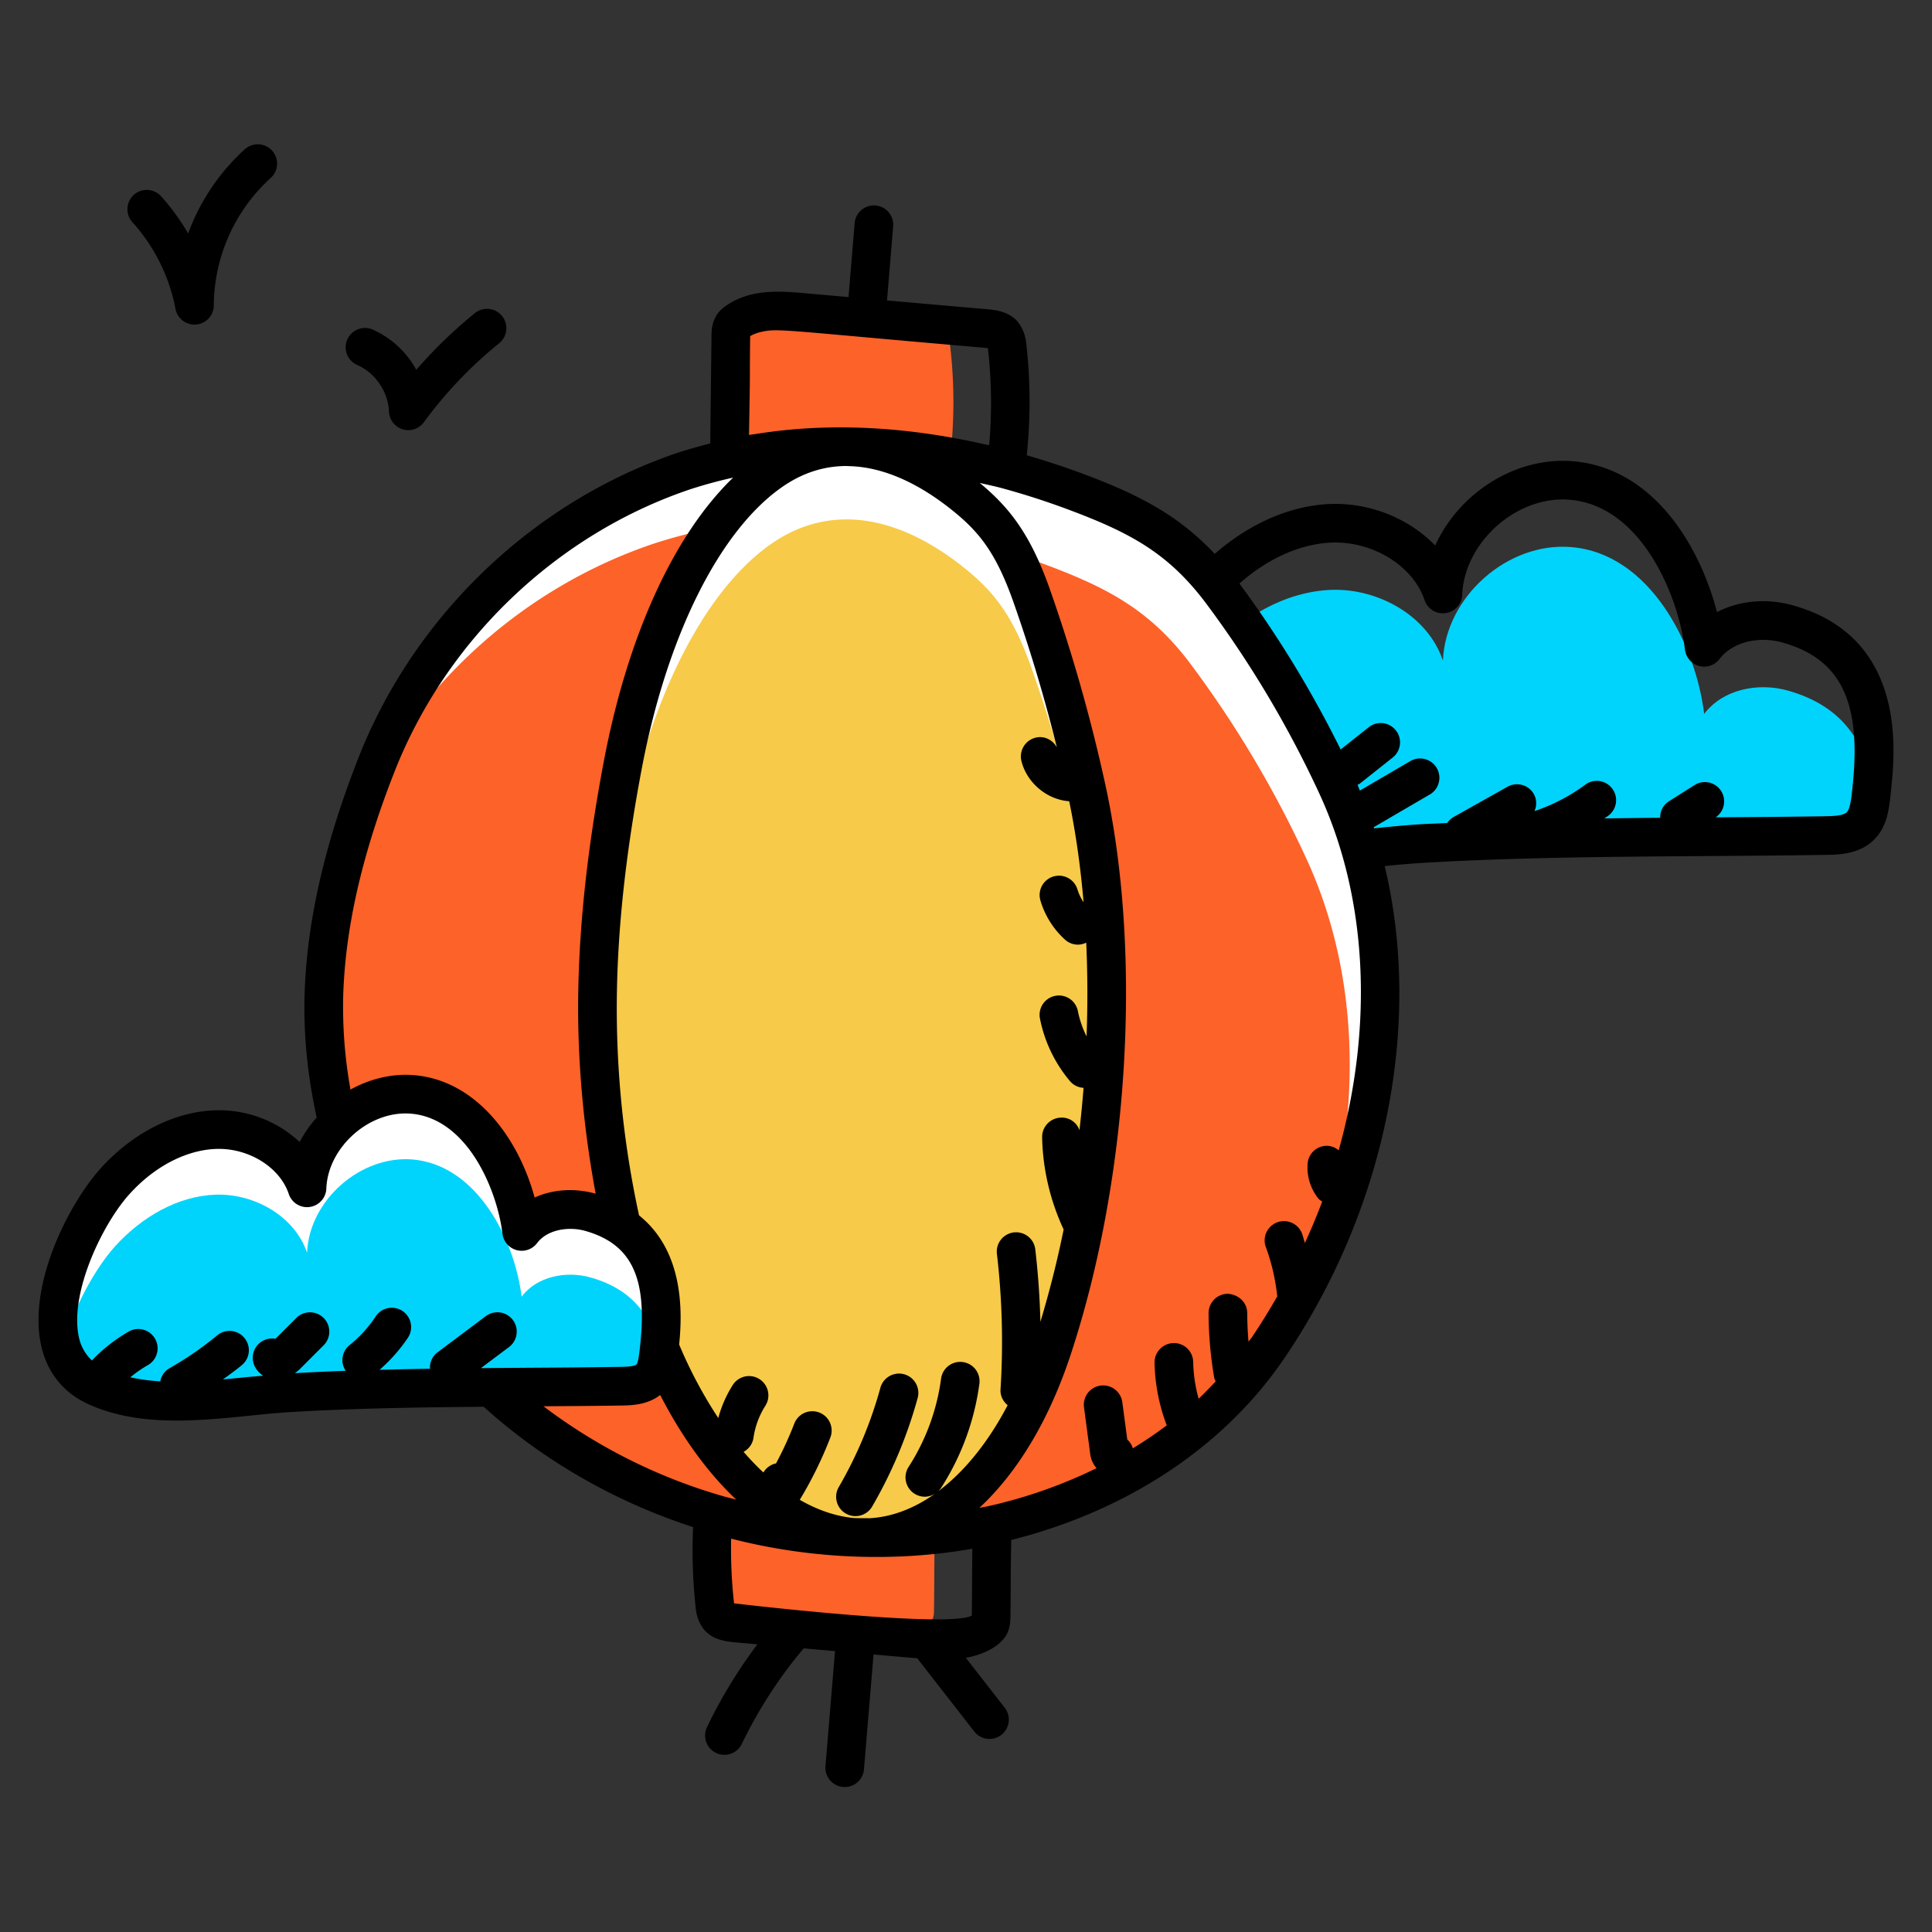
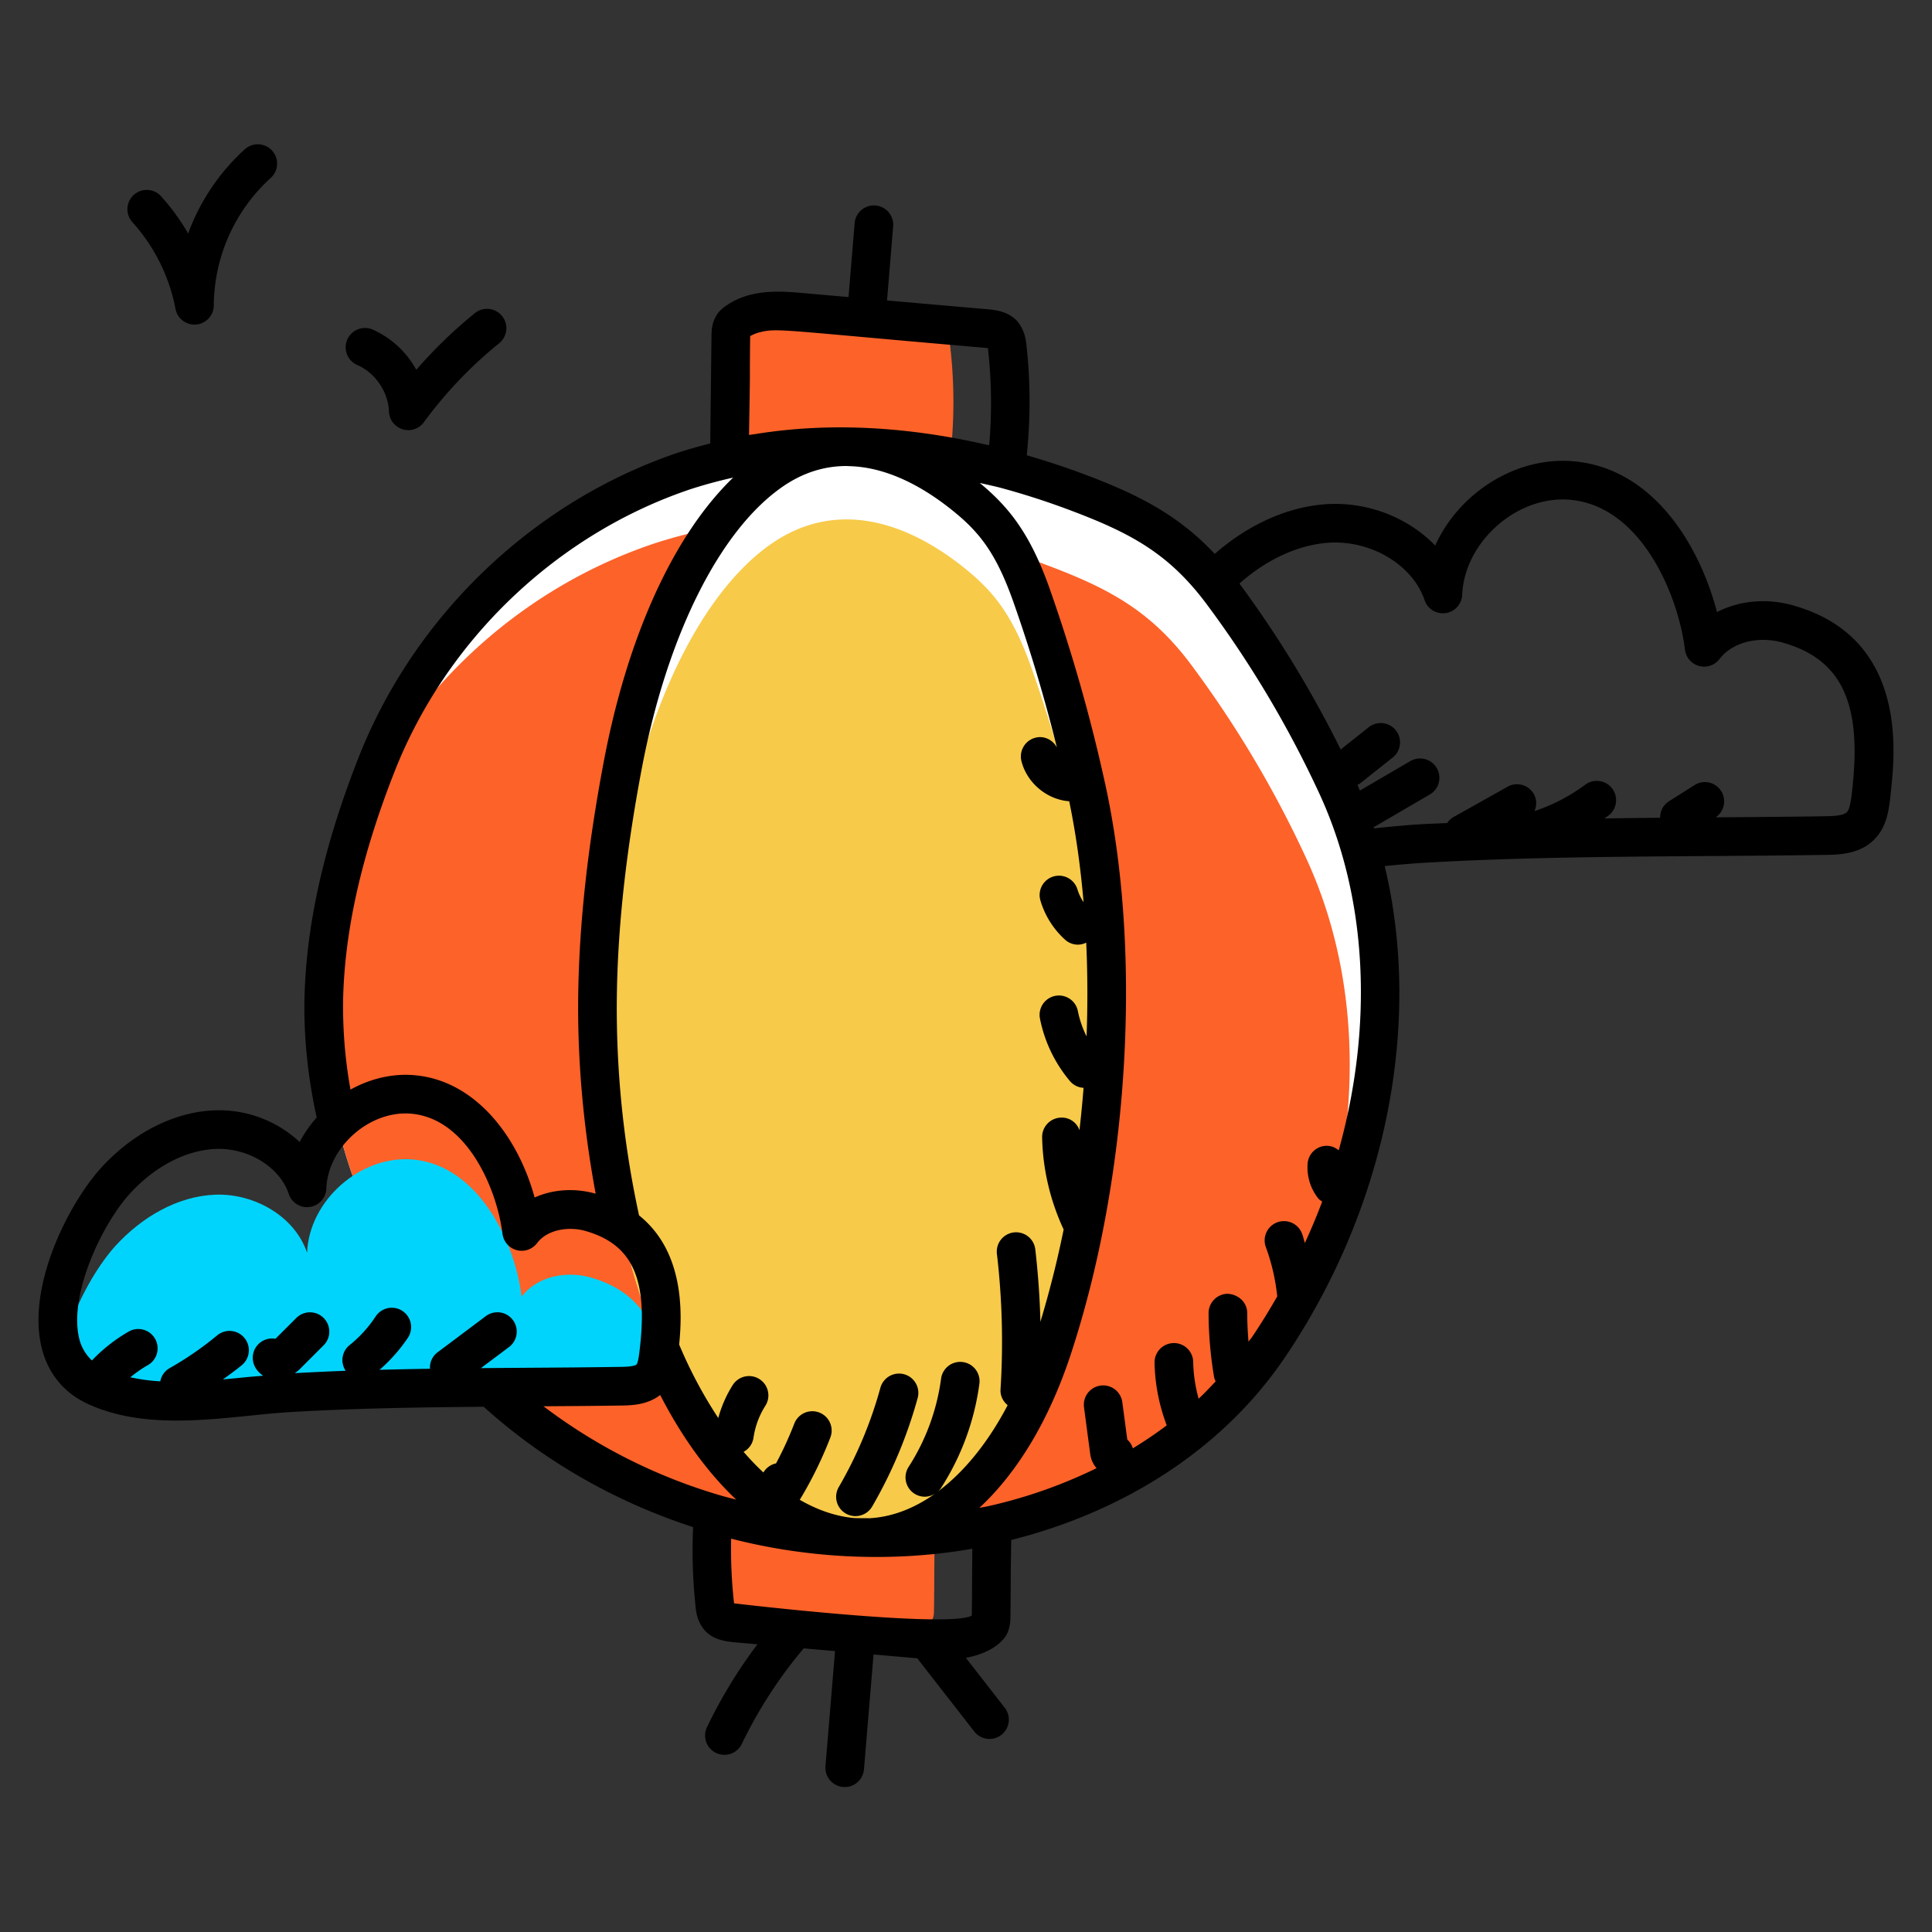
<svg xmlns="http://www.w3.org/2000/svg" id="SvgjsSvg1328" width="288" height="288" version="1.1">
  <rect width="100%" height="100%" fill="#333333" stroke="none" />
  <defs id="SvgjsDefs1329" />
  <g id="SvgjsG1330">
    <svg viewBox="0 0 100 100" width="288" height="288">
      <path fill="#fd6229" d="M49.186 23.656c-.01.215-.039.42-.068.636-2.301-.617-4.67-1.018-7.05-1.136h-.04a26.89 26.89 0 0 0-4.259.098c-.02-.245-.01-.509 0-.793.049-1.694.04-3.398.059-5.092 0-.166.01-.342.088-.48.059-.117.176-.205.294-.283.284-.187.597-.314.93-.392 2.996.274 6.002.538 8.989.793.303.03.646.078.842.294.147.186.196.43.215.666.216 1.88.216 3.799 0 5.689zm-.803 55.775c-.029 1.302-.02 2.595-.039 3.887 0 .176-.01.353-.078.49a1.206 1.206 0 0 1-.304.284c-.93.607-2.154.538-3.27.44-2.39-.215-4.779-.42-7.158-.626a.687.687 0 0 1-.323-.196c-.147-.176-.196-.421-.216-.666a26.357 26.357 0 0 1-.117-4.308c1.332.264 2.673.43 4.024.509 1.048.166 2.106.274 3.163.323 1.43.068 2.879.02 4.318-.137z" class="colorfd6229 svgShape" />
-       <path fill="#00d4fc" d="M96.893 40.723v.02l-.059.538c-.068.51-.147 1.058-.5 1.43-.45.49-1.194.529-1.86.538-6.942.108-13.924.01-20.857.412-3.868.225-8.538 1.292-12.21-.392-1.205-.548-1.9-1.469-2.213-2.565v-.01c.538-2.673 2.086-5.464 3.427-6.943 1.635-1.792 3.897-3.143 6.325-3.221 2.429-.069 4.965 1.36 5.739 3.662.137-3.3 3.348-6.15 6.639-5.875 4.073.333 6.443 5.033 6.883 8.636.97-1.283 2.81-1.645 4.348-1.204 2.83.803 3.995 2.683 4.338 4.974z" class="color00d4fc svgShape" />
      <path fill="#ffffff" d="M67.997 65.702a32.574 32.574 0 0 1-2.38 4.093c-3.27 4.779-8.548 7.873-14.267 9.146-2.389.529-4.856.744-7.285.627a29.716 29.716 0 0 1-7.168-1.234c-4.602-1.37-8.861-3.848-12.25-7.236-5.091-5.121-8.078-12.338-7.882-19.545.098-3.564.94-7.06 2.135-10.419 0-.02.01-.039.02-.049.176-.49.352-.969.538-1.439 2.8-7.168 8.695-12.837 15.99-15.285.784-.245 1.567-.46 2.38-.637 4.67-1.047 9.596-.666 14.247.568 1.283.343 2.556.754 3.78 1.224 3.26 1.234 5.395 2.429 7.48 5.258a56 56 0 0 1 5.856 9.87c3.633 7.873 2.625 17.313-1.194 25.058z" class="colorfff svgShape" />
      <path fill="#fd6229" d="M67.997 65.702a32.574 32.574 0 0 1-2.38 4.093c-3.27 4.779-8.548 7.873-14.267 9.146-2.389.529-4.856.744-7.285.627a29.716 29.716 0 0 1-7.168-1.234c-4.602-1.37-8.861-3.848-12.25-7.236-5.091-5.121-8.078-12.338-7.882-19.545.098-3.564.94-7.06 2.135-10.419 0-.02.01-.039.02-.049 3.084-6.06 8.46-10.78 14.942-12.954.783-.255 1.567-.47 2.38-.647 4.67-1.038 9.605-.656 14.247.568 1.282.353 2.555.764 3.79 1.234 3.25 1.224 5.395 2.419 7.47 5.249a56.094 56.094 0 0 1 5.856 9.88c3.065 6.629 2.82 14.374.392 21.287z" class="colorfd6229 svgShape" />
      <path fill="#ffffff" d="M57.255 53.335c-.196 5.866-1.214 11.692-2.78 16.45-2.243 6.806-6.424 10.175-10.39 9.783-3.476-.343-6.904-3.359-9.352-8.48-2.183-4.543-3.564-10.752-3.77-17.146-.039-.793-.048-1.596-.039-2.399.06-4.083.588-8.098 1.303-11.897 1.351-7.158 4.19-12.837 7.706-15.275 3.202-2.213 6.737-1.293 9.841 1.145 1.567 1.234 2.595 2.438 3.603 5.258a83.653 83.653 0 0 1 2.82 9.88c.882 3.966 1.195 8.334 1.058 12.681z" class="colorfff svgShape" />
      <path fill="#f7ca49" d="M57.255 53.335c-.196 5.866-1.214 11.692-2.78 16.45-2.243 6.806-6.424 10.175-10.39 9.783-3.476-.343-6.904-3.359-9.352-8.48-2.183-4.543-3.564-10.752-3.77-17.146.138-3.613.627-7.148 1.264-10.536 1.351-7.148 4.19-12.827 7.706-15.266 3.202-2.213 6.737-1.292 9.841 1.146 1.567 1.234 2.595 2.429 3.603 5.249a83.821 83.821 0 0 1 2.82 9.89c.627 2.82.97 5.835 1.058 8.91z" class="colorf7ca49 svgShape" />
-       <path fill="#ffffff" d="M34.097 70.02c0 .04-.01.079-.01.118-.059.411-.127.862-.411 1.165-.372.402-.98.441-1.528.45-5.708.089-11.437 0-17.135.334-3.173.186-7.012 1.057-10.037-.323-.91-.412-1.46-1.077-1.743-1.89-.94-2.683 1.096-6.943 2.741-8.754 1.352-1.479 3.202-2.595 5.2-2.654 1.998-.059 4.083 1.116 4.72 3.006.107-2.712 2.751-5.043 5.454-4.827 3.349.274 5.287 4.142 5.65 7.099.793-1.048 2.31-1.351 3.574-.989 3.554 1.018 3.907 4.103 3.525 7.266z" class="colorfff svgShape" />
      <path fill="#00d4fc" d="M34.097 70.02c0 .04-.01.079-.01.118-.059.411-.127.862-.411 1.165-.372.402-.98.441-1.528.45-5.708.089-11.437 0-17.135.334-3.173.186-7.012 1.057-10.037-.323-.91-.412-1.46-1.077-1.743-1.89.49-2.096 1.694-4.23 2.741-5.386 1.352-1.478 3.202-2.585 5.2-2.653 1.998-.06 4.083 1.116 4.72 3.006.107-2.703 2.751-5.043 5.454-4.828 3.349.284 5.287 4.142 5.65 7.1.793-1.048 2.31-1.352 3.574-.99 2.252.637 3.221 2.106 3.525 3.898z" class="color00d4fc svgShape" />
      <path d="M92.831 31.34c-1.387-.395-2.816-.253-3.96.342-.889-3.419-3.28-7.466-7.464-7.809-2.947-.242-5.88 1.628-7.122 4.365-1.322-1.373-3.3-2.208-5.371-2.155-2.089.068-4.23 1.001-6.04 2.587-1.855-1.98-3.877-3.036-6.66-4.087a41.637 41.637 0 0 0-3.069-1.018c.194-1.889.196-3.801-.015-5.681-.041-.497-.18-.89-.472-1.256-.471-.518-1.157-.584-1.496-.617-1.747-.15-3.5-.306-5.25-.46l.32-3.868a1 1 0 0 0-1.992-.166l-.321 3.859-2.351-.207c-.903-.08-1.787-.134-2.658.072a3.935 3.935 0 0 0-1.258.534c-.134.09-.448.3-.604.617-.195.342-.22.702-.22.965-.002.128-.066 5.47-.065 5.596-.522.133-1.055.28-1.629.463-7.504 2.517-13.71 8.449-16.604 15.868-1.751 4.474-2.656 8.477-2.766 12.237-.057 2.108.17 4.233.628 6.322a6.318 6.318 0 0 0-.882 1.268 6.117 6.117 0 0 0-4.365-1.641c-2.09.063-4.242 1.147-5.907 2.973-1.643 1.803-3.773 5.948-3.126 9.115.294 1.44 1.141 2.518 2.45 3.116 3.301 1.508 7.321.6 10.51.412 3.3-.193 6.662-.245 9.963-.272 3.074 2.775 6.779 4.91 10.84 6.23a27.216 27.216 0 0 0 .124 4.08c.026.329.1.814.469 1.255.202.225.463.388.734.47.26.091.515.122.765.151l1.237.109a25.376 25.376 0 0 0-2.61 4.288 1 1 0 1 0 1.804.865 23.39 23.39 0 0 1 3.202-4.943l1.621.142-.496 5.963a1 1 0 0 0 1.993.166l.496-5.954c.126.01 2.118.185 2.263.198l2.937 3.77a1 1 0 1 0 1.578-1.228l-2-2.568c.51-.093 1.018-.258 1.483-.562.222-.147.415-.33.558-.529a.995.995 0 0 0 .097-.164c.152-.327.171-.66.171-.899.022-1.714.001-1.62.04-3.944 5.99-1.51 10.984-4.799 14.1-9.355l.001-.001c5.326-7.815 7.186-17.364 5.23-25.525a49.412 49.412 0 0 1 2.003-.17c6.862-.397 13.834-.302 20.814-.41.678-.01 1.814-.026 2.572-.85.58-.613.687-1.406.767-2.007.061-.575.06-.543.064-.61.204-1.978.76-7.792-5.061-9.441zm-43.677-5.035c1.449 1.139 2.353 2.194 3.28 4.8a81.386 81.386 0 0 1 2.269 7.581c-.213-.392-.655-.618-1.105-.503a1 1 0 0 0-.728 1.212c.28 1.124 1.32 1.996 2.473 2.078.342 1.657.588 3.409.743 5.224a2.418 2.418 0 0 1-.315-.653 1 1 0 0 0-1.919.564c.23.78.67 1.48 1.272 2.027.19.174.432.26.67.26a.997.997 0 0 0 .429-.104c.072 1.591.079 3.215.018 4.852a5.162 5.162 0 0 1-.45-1.309 1 1 0 1 0-1.963.386 7.183 7.183 0 0 0 1.56 3.246.985.985 0 0 0 .697.34 62.405 62.405 0 0 1-.212 2.195.962.962 0 0 0-.952-.653 1 1 0 0 0-.98 1.02c.03 1.64.42 3.283 1.113 4.77a53.064 53.064 0 0 1-1.203 4.78 41.227 41.227 0 0 0-.262-3.726 1 1 0 1 0-1.986.231c.27 2.316.332 4.67.184 6.994-.02.33.132.62.368.816-1.015 1.935-2.247 3.45-3.595 4.457a1 1 0 0 0 .151-.179 13.184 13.184 0 0 0 1.982-5.389 1 1 0 1 0-1.983-.262 11.173 11.173 0 0 1-1.68 4.566 1 1 0 0 0 .84 1.543 1 1 0 0 0 .545-.17c-1.085.776-2.24 1.222-3.417 1.285-.274-.004-.548 0-.821-.012-.94-.094-1.874-.418-2.783-.943l.011-.014a20.519 20.519 0 0 0 1.574-3.21 1 1 0 0 0-1.866-.72 18.415 18.415 0 0 1-.945 2.06.996.996 0 0 0-.655.471 13.788 13.788 0 0 1-1.025-1.07.985.985 0 0 0 .512-.721 4.2 4.2 0 0 1 .614-1.661 1 1 0 1 0-1.686-1.077 6.21 6.21 0 0 0-.75 1.71 23.235 23.235 0 0 1-2.025-3.804c.175-1.715.238-4.832-2.076-6.685a50.485 50.485 0 0 1-1.149-11.354c.048-3.573.467-7.408 1.281-11.725 1.302-6.903 4.03-12.375 7.295-14.636 1.095-.758 2.201-1.064 3.271-1.072.072 0 .146.006.218.008 1.955.058 3.777 1.087 5.161 2.176zM34.171 72.204c1.138 2.211 2.475 4.038 3.937 5.417-.308-.082-.619-.157-.924-.25a28.354 28.354 0 0 1-9.053-4.583c1.345-.009 2.689-.017 4.03-.038.486-.007 1.342-.022 2.01-.546zm4.657-54.805c.158-.093.34-.165.542-.212.91-.215 1.158-.083 11.61.816l.154.017c.19 1.666.213 3.36.065 5.024-.084-.02-.163-.031-.247-.05-3.922-.89-7.958-1.159-11.85-.528-.11.018-.224.028-.334.048.079-4.496.025-2.104.06-5.115zM20.393 40.01c2.68-6.873 8.429-12.368 15.363-14.694a24.484 24.484 0 0 1 2.191-.595c-3.068 2.959-5.47 8.195-6.703 14.736-.836 4.432-1.266 8.38-1.316 12.069-.046 3.458.288 6.956.904 10.26-1.098-.31-2.226-.223-3.16.197-.865-3.166-3.08-6.073-6.243-6.333-1.116-.093-2.261.178-3.288.748a24.065 24.065 0 0 1-.378-4.821c.103-3.525.964-7.309 2.63-11.567zm-7.672 31.275c-.394.04-.788.079-1.183.114.332-.24.665-.48.98-.74a1 1 0 0 0-1.276-1.541 16.96 16.96 0 0 1-2.468 1.7.985.985 0 0 0-.478.68 9.798 9.798 0 0 1-1.55-.21 6.5 6.5 0 0 1 .905-.628 1 1 0 1 0-.987-1.74 8.472 8.472 0 0 0-1.907 1.497 2.295 2.295 0 0 1-.685-1.26c-.462-2.26 1.23-5.814 2.645-7.368 1.485-1.63 3.219-2.323 4.611-2.323 1.625 0 3.165.984 3.616 2.326a.998.998 0 0 0 1.947-.279c.086-2.138 2.232-4.046 4.374-3.87 2.93.241 4.465 3.942 4.744 6.218a1 1 0 0 0 1.792.48c.545-.723 1.668-.865 2.497-.628 2.464.701 3.273 2.526 2.793 6.296-.02.159-.067.53-.146.616-.048.052-.228.116-.812.124h-.001c-1.664.026-3.33.037-4.997.048-.743.005-1.494.01-2.244.017l1.455-1.091a1 1 0 1 0-1.2-1.6l-2.51 1.882a.981.981 0 0 0-.38.842c-.87.013-1.74.032-2.612.055a8.435 8.435 0 0 0 1.47-1.662 1 1 0 0 0-1.67-1.101 6.452 6.452 0 0 1-1.355 1.488.991.991 0 0 0-.196 1.325c-.88.032-1.758.074-2.634.123.104-.072.199-.149.278-.228l1.202-1.203a1 1 0 1 0-1.414-1.414l-1.068 1.065a1 1 0 0 0-1.055 1.459c.101.19.248.34.421.452-.303.029-.592.047-.902.079zM50.3 83.621c-1.177.682-12.206-.617-12.306-.633a25.276 25.276 0 0 1-.15-3.348c4.236 1.09 8.592 1.207 12.484.522-.015 1.232-.013 2.302-.028 3.46zm18.99-24.08a.973.973 0 0 0-.531-.23.993.993 0 0 0-1.077.916 2.58 2.58 0 0 0 .56 1.814c.054.067.128.103.194.152-.271.722-.572 1.437-.896 2.145-.052-.158-.086-.323-.144-.48a1 1 0 0 0-1.876.694c.304.82.498 1.677.59 2.548-.414.72-.848 1.433-1.32 2.127-.052.075-.114.143-.167.217-.042-.494-.065-.99-.067-1.483-.003-.552-.453-.96-1.005-.995a1 1 0 0 0-.995 1.004c.004 1.108.101 2.225.288 3.32.013.077.048.143.077.212-.287.304-.572.608-.88.895a7.702 7.702 0 0 1-.282-1.899.993.993 0 0 0-1.02-.98 1 1 0 0 0-.98 1.021 9.702 9.702 0 0 0 .631 3.237c-.56.422-1.145.817-1.754 1.19a.99.99 0 0 0-.288-.454l-.257-1.934a1 1 0 0 0-1.983.262l.32 2.41c.016.123.074.453.33.742a25.304 25.304 0 0 1-5.62 1.97c-.15.034-.3.055-.448.085 1.955-1.809 3.604-4.515 4.733-7.946 3.03-9.205 3.717-20.85 1.75-29.667a85.483 85.483 0 0 0-2.855-10c-1.008-2.832-2.108-4.199-3.608-5.438.366.086.73.16 1.1.258 1.248.338 2.49.741 3.694 1.199 3.135 1.185 5.08 2.27 7.024 4.915a55.167 55.167 0 0 1 5.758 9.7c2.524 5.461 2.79 12.086 1.005 18.473zm26.607-18.92a1.12 1.12 0 0 0-.004.052l-.051.475c-.042.309-.098.731-.245.886-.185.202-.805.21-1.14.215-1.882.03-3.767.043-5.654.056a.998.998 0 0 0-1.088-1.673l-1.34.848a.984.984 0 0 0-.446.848c-.96.008-1.923.02-2.89.034.06-.043.123-.08.182-.124a1 1 0 1 0-1.188-1.608 9.421 9.421 0 0 1-2.609 1.352.981.981 0 0 0-.031-.878 1 1 0 0 0-1.362-.383l-2.801 1.572a.982.982 0 0 0-.325.307c-1.25.061-1.428.034-3.786.274a10.53 10.53 0 0 0-.02-.058c.006-.003.012-.003.017-.007l2.917-1.702a1.001 1.001 0 0 0-1.009-1.728l-2.636 1.54c-.042-.098-.08-.198-.123-.296.042-.024.087-.038.126-.068l1.696-1.346a1 1 0 1 0-1.243-1.567l-1.451 1.152a57.146 57.146 0 0 0-5.24-8.59c1.47-1.303 3.18-2.069 4.82-2.122 2.13-.055 4.171 1.223 4.763 2.981a1 1 0 0 0 1.947-.277c.114-2.73 2.825-5.143 5.558-4.92 3.696.303 5.625 4.921 5.973 7.762a1 1 0 0 0 1.79.481c.653-.863 1.999-1.21 3.278-.845 2.98.844 4.06 3.044 3.615 7.357zM9.084 15.99a1 1 0 0 0 1.982-.187 8.991 8.991 0 0 1 2.92-6.569 1 1 0 1 0-1.339-1.484 10.942 10.942 0 0 0-2.908 4.338 11.355 11.355 0 0 0-1.401-1.928 1 1 0 1 0-1.485 1.34 9.305 9.305 0 0 1 2.231 4.49zm9.41 2.903c.928.404 1.603 1.394 1.639 2.407a1 1 0 0 0 1.806.555 21.972 21.972 0 0 1 3.9-4.091 1 1 0 0 0-1.26-1.555 23.99 23.99 0 0 0-3.033 2.933 4.782 4.782 0 0 0-2.255-2.083 1 1 0 0 0-.798 1.834z" />
      <path d="M43.414 76.971a1 1 0 0 0 1.73 1.005 23.608 23.608 0 0 0 2.354-5.615 1 1 0 1 0-1.929-.53 21.586 21.586 0 0 1-2.155 5.14z" />
    </svg>
  </g>
</svg>